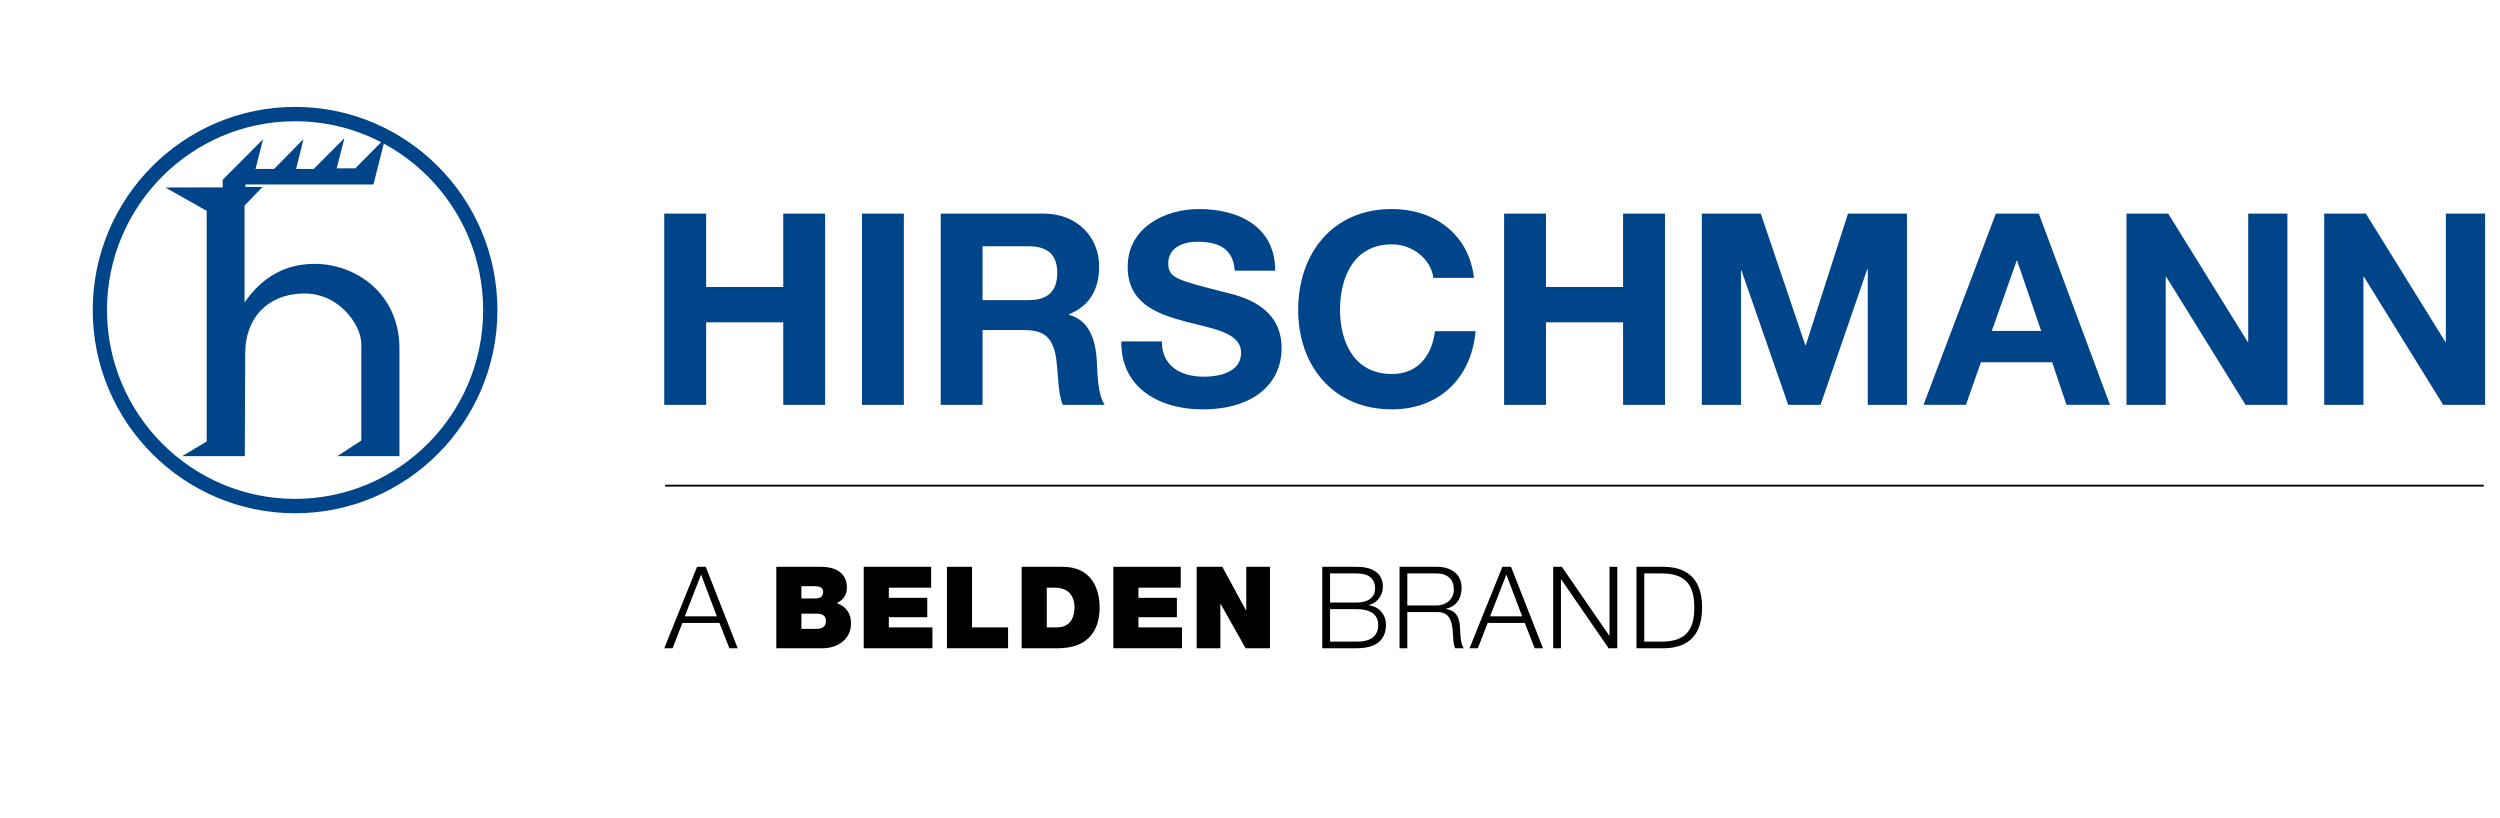
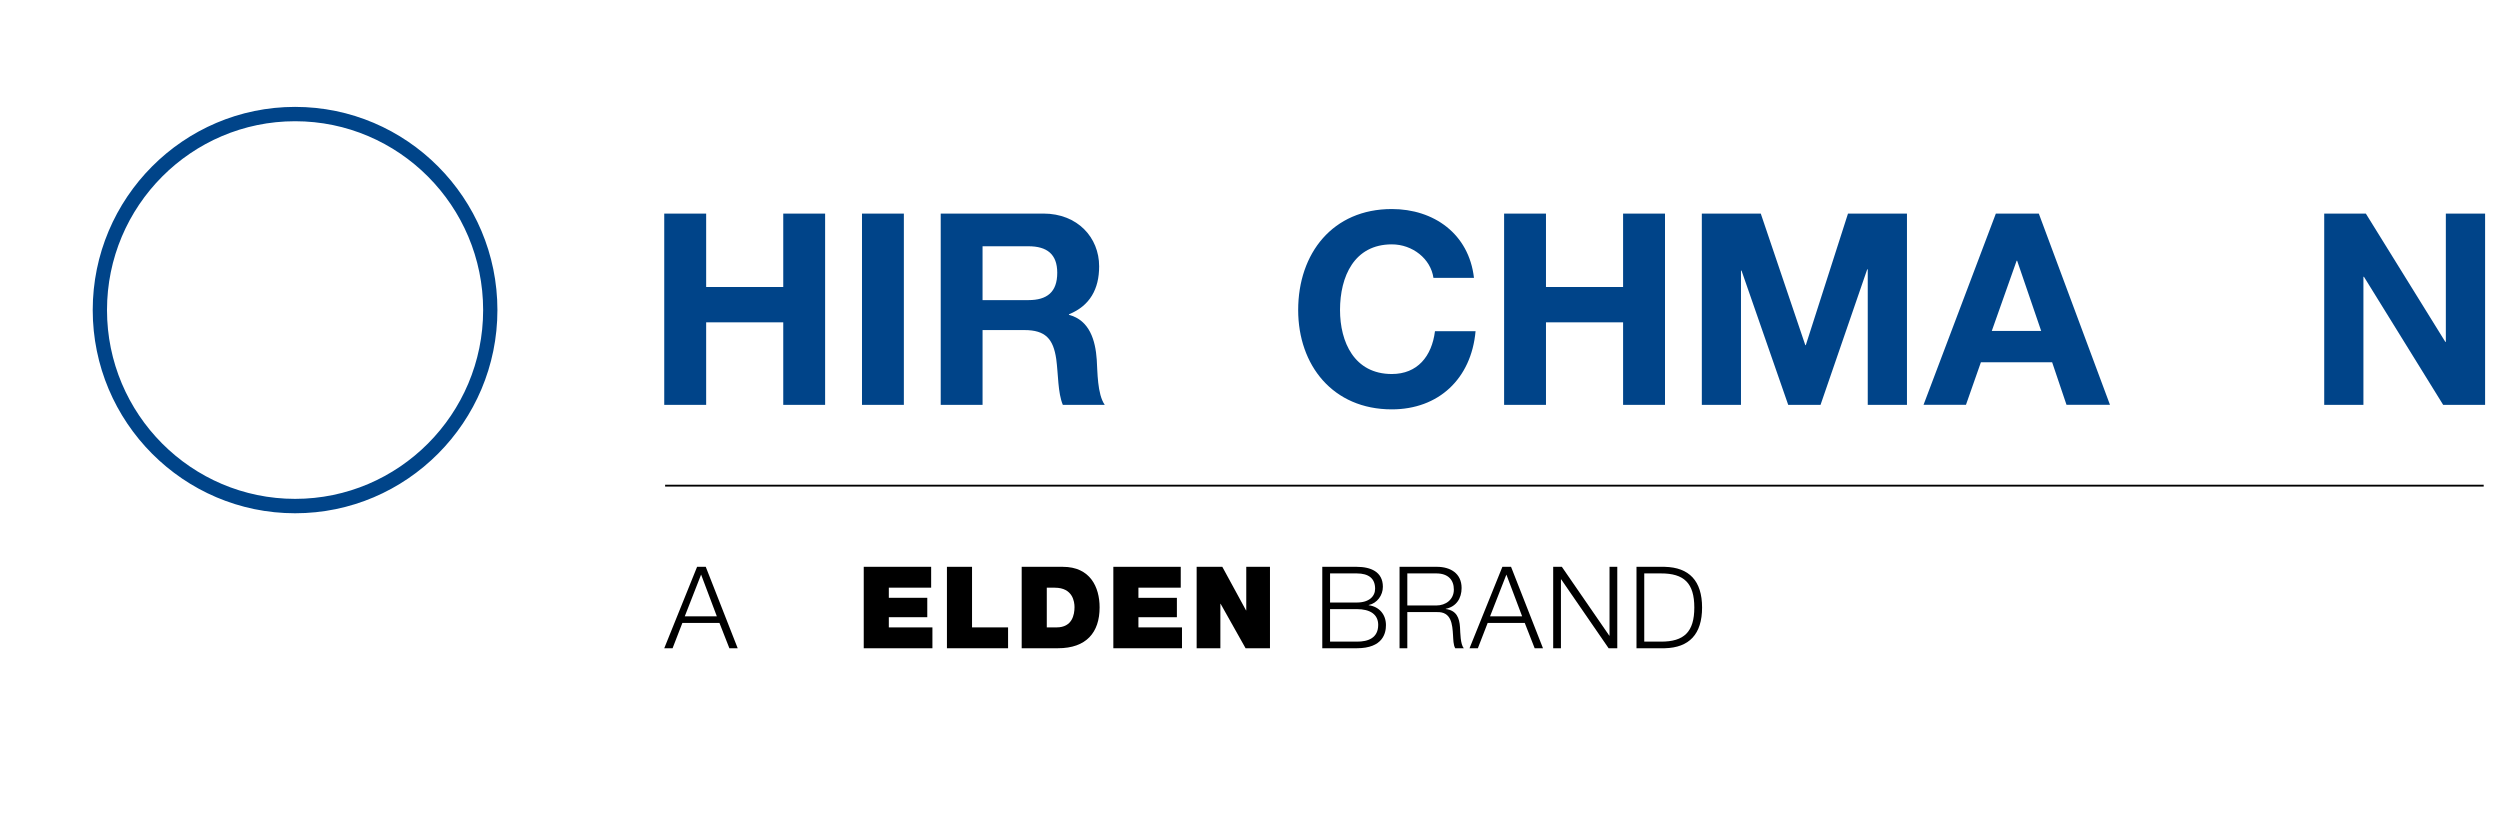
<svg xmlns="http://www.w3.org/2000/svg" xmlns:xlink="http://www.w3.org/1999/xlink" viewBox="0 0 1403 459.01">
  <path d="M391.205 318.095h4.862l17.93 45.703h-4.672l-5.577-14.224h-20.796l-5.502 14.224h-4.677l18.432-45.703zm-6.91 27.773h17.99l-8.828-23.42-9.16 23.42z" />
  <defs>
    <path id="a" d="M0 0h1403v459.01H0z" />
  </defs>
  <clipPath id="b">
    <use xlink:href="#a" overflow="visible" width="100%" height="100%" />
  </clipPath>
-   <path clip-path="url(#b)" d="M435.67 318.103h25.02c12.03 0 14.596 6.776 14.596 11.438 0 4.626-2.244 7.123-5.634 8.97 4.097 1.414 7.938 4.67 7.938 11.403 0 9.15-7.938 13.89-15.996 13.89h-25.92v-45.7h-.005zm14.08 17.772h7.428c2.942 0 4.79-.83 4.79-3.766 0-2.307-1.913-3.135-4.79-3.135h-7.43v6.9zm0 17.04H458c2.95 0 5.506-.828 5.506-4.356 0-2.684-1.6-4.166-4.922-4.166h-8.833v8.52h-.004z" />
  <defs>
    <path id="c" d="M0 0h1403v459.01H0z" />
  </defs>
  <clipPath id="d">
    <use xlink:href="#c" overflow="visible" width="100%" height="100%" />
  </clipPath>
  <path clip-path="url(#d)" d="M484.73 318.095h37.83V329.8h-23.75v5.703h21.577v10.878H498.81v5.71h24.462V363.8h-38.54z" />
  <defs>
    <path id="e" d="M0 0h1403v459.01H0z" />
  </defs>
  <clipPath id="f">
    <use xlink:href="#e" overflow="visible" width="100%" height="100%" />
  </clipPath>
  <path clip-path="url(#f)" d="M531.42 318.095h14.087v33.996h20.222V363.8h-34.31z" />
  <defs>
    <path id="g" d="M0 0h1403v459.01H0z" />
  </defs>
  <clipPath id="h">
    <use xlink:href="#g" overflow="visible" width="100%" height="100%" />
  </clipPath>
  <path clip-path="url(#h)" d="M573.37 318.103h23.115c15.238 0 20.616 11.252 20.616 22.773 0 14.03-7.432 22.918-23.376 22.918H573.37v-45.69zm14.086 33.988h5.51c8.77 0 10.05-7.108 10.05-11.398 0-2.884-.904-10.878-11.067-10.878h-4.494v22.277z" />
  <defs>
    <path id="i" d="M0 0h1403v459.01H0z" />
  </defs>
  <clipPath id="j">
    <use xlink:href="#i" overflow="visible" width="100%" height="100%" />
  </clipPath>
  <path clip-path="url(#j)" d="M624.806 318.095h37.826V329.8h-23.75v5.703h21.588v10.878h-21.588v5.71h24.45V363.8h-38.526z" />
  <defs>
    <path id="k" d="M0 0h1403v459.01H0z" />
  </defs>
  <clipPath id="l">
    <use xlink:href="#k" overflow="visible" width="100%" height="100%" />
  </clipPath>
  <path clip-path="url(#l)" d="M671.56 318.095h14.403l13.312 24.453h.13v-24.453h13.308v45.703h-13.69L685 338.835h-.125v24.963H671.56z" />
  <defs>
    <path id="m" d="M0 0h1403v459.01H0z" />
  </defs>
  <clipPath id="n">
    <use xlink:href="#m" overflow="visible" width="100%" height="100%" />
  </clipPath>
  <path clip-path="url(#n)" d="M742.066 318.103h19.342c7.682 0 14.663 2.677 14.663 11.197 0 4.79-3.208 9.21-7.937 10.232v.13c5.89.778 9.662 5.202 9.662 11.14 0 4.357-1.546 12.996-16.388 12.996h-19.342v-45.695zm4.36 20.033h14.98c6.98 0 10.307-3.465 10.307-7.742 0-5.708-3.52-8.594-10.306-8.594h-14.98v16.336zm0 21.948h14.98c6.467.06 12.04-2.104 12.04-9.4 0-5.822-4.42-8.85-12.04-8.85h-14.98v18.25z" />
  <defs>
    <path id="o" d="M0 0h1403v459.01H0z" />
  </defs>
  <clipPath id="p">
    <use xlink:href="#o" overflow="visible" width="100%" height="100%" />
  </clipPath>
  <path clip-path="url(#p)" d="M785.428 318.095h20.943c7.55 0 13.88 3.643 13.88 11.906 0 5.763-3 10.496-8.887 11.648v.135c5.958.77 7.684 4.866 7.995 10.308.188 3.133.188 9.4 2.115 11.708h-4.796c-1.093-1.787-1.093-5.192-1.226-7.106-.383-6.39-.89-13.51-9.145-13.188h-16.522v20.294h-4.355v-45.703zm4.355 21.703h16.268c5.314 0 9.854-3.33 9.854-8.903 0-5.563-3.324-9.095-9.853-9.095h-16.267v17.998z" />
  <defs>
    <path id="q" d="M0 0h1403v459.01H0z" />
  </defs>
  <clipPath id="r">
    <use xlink:href="#q" overflow="visible" width="100%" height="100%" />
  </clipPath>
  <path clip-path="url(#r)" d="M843.135 318.095H848l17.924 45.703h-4.67l-5.568-14.224h-20.8l-5.514 14.224h-4.674l18.437-45.703zm-6.906 27.773h17.987l-8.833-23.42-9.155 23.42z" />
  <defs>
    <path id="s" d="M0 0h1403v459.01H0z" />
  </defs>
  <clipPath id="t">
    <use xlink:href="#s" overflow="visible" width="100%" height="100%" />
  </clipPath>
  <path clip-path="url(#t)" d="M871.646 318.095h4.86l26.637 38.66h.125v-38.66h4.35v45.703h-4.86l-26.627-38.67h-.134v38.67h-4.35z" />
  <defs>
    <path id="u" d="M0 0h1403v459.01H0z" />
  </defs>
  <clipPath id="v">
    <use xlink:href="#u" overflow="visible" width="100%" height="100%" />
  </clipPath>
  <path clip-path="url(#v)" d="M918.4 318.103h15.815c13.763.315 20.993 7.87 20.993 22.836 0 14.984-7.23 22.543-20.993 22.854H918.4v-45.69zm4.354 41.98h9.282c13.13.062 18.814-5.508 18.814-19.14 0-13.63-5.688-19.203-18.814-19.145h-9.282v38.286z" />
  <defs>
    <path id="w" d="M0 0h1403v459.01H0z" />
  </defs>
  <clipPath id="x">
    <use xlink:href="#w" overflow="visible" width="100%" height="100%" />
  </clipPath>
  <path clip-path="url(#x)" d="M372.77 119.855h23.526v41.21h43.263v-41.21h23.496v107.34H439.56V180.9h-43.264v46.296H372.77z" fill="#004489" />
  <defs>
    <path id="y" d="M0 0h1403v459.01H0z" />
  </defs>
  <clipPath id="z">
    <use xlink:href="#y" overflow="visible" width="100%" height="100%" />
  </clipPath>
  <path clip-path="url(#z)" d="M483.75 119.855h23.498v107.34H483.75z" fill="#004489" />
  <defs>
    <path id="A" d="M0 0h1403v459.01H0z" />
  </defs>
  <clipPath id="B">
    <use xlink:href="#A" overflow="visible" width="100%" height="100%" />
  </clipPath>
  <path clip-path="url(#B)" d="M527.926 119.855h57.62c19.133 0 31.293 13.388 31.293 29.617 0 12.636-5.11 22.11-16.94 26.91v.313c11.534 2.994 14.845 14.27 15.59 25.09.452 6.76.287 19.393 4.478 25.412h-23.516c-2.828-6.764-2.53-17.128-3.698-25.734-1.66-11.252-6.01-16.227-17.837-16.227h-23.505v41.96H527.93v-107.34h-.004zm23.482 48.565h25.75c10.47 0 16.168-4.52 16.168-15.34 0-10.384-5.7-14.88-16.17-14.88H551.41v30.22z" fill="#004489" />
  <g>
    <defs>
-       <path id="C" d="M0 0h1403v459.01H0z" />
-     </defs>
+       </defs>
    <clipPath id="D">
      <use xlink:href="#C" overflow="visible" width="100%" height="100%" />
    </clipPath>
-     <path clip-path="url(#D)" d="M652.017 191.582c0 14.244 11.06 19.828 23.68 19.828 8.23 0 20.804-2.396 20.804-13.38 0-11.573-16.007-13.535-31.77-17.723-15.838-4.227-31.876-10.378-31.876-30.53 0-21.942 20.658-32.464 39.983-32.464 22.295 0 42.804 9.767 42.804 34.57h-22.728c-.77-12.92-9.893-16.228-21.132-16.228-7.51 0-16.162 3.143-16.162 12.172 0 8.276 5.08 9.337 31.895 16.23 7.79 1.947 31.723 6.916 31.723 31.267 0 19.706-15.412 34.412-44.457 34.412-23.66 0-45.833-11.708-45.52-38.15h22.76l-.003-.004z" fill="#004489" />
  </g>
  <g>
    <defs>
      <path id="E" d="M0 0h1403v459.01H0z" />
    </defs>
    <clipPath id="F">
      <use xlink:href="#E" overflow="visible" width="100%" height="100%" />
    </clipPath>
    <path clip-path="url(#F)" d="M804.45 155.952c-1.515-10.692-11.703-18.816-23.36-18.816-21.13 0-29.07 18.055-29.07 36.842 0 17.886 7.94 35.918 29.07 35.918 14.354 0 22.436-9.896 24.22-24.034h22.777c-2.384 26.752-20.805 43.873-46.997 43.873-33.13 0-52.554-24.794-52.554-55.753 0-31.878 19.423-56.673 52.554-56.673 23.485 0 43.262 13.814 46.104 38.644l-22.743-.002z" fill="#004489" />
  </g>
  <g>
    <defs>
      <path id="G" d="M0 0h1403v459.01H0z" />
    </defs>
    <clipPath id="H">
      <use xlink:href="#G" overflow="visible" width="100%" height="100%" />
    </clipPath>
    <path clip-path="url(#H)" d="M844.105 119.855h23.498v41.21h43.274v-41.21H934.4v107.34h-23.523V180.9h-43.274v46.296h-23.498z" fill="#004489" />
  </g>
  <g>
    <defs>
-       <path id="I" d="M0 0h1403v459.01H0z" />
-     </defs>
+       </defs>
    <clipPath id="J">
      <use xlink:href="#I" overflow="visible" width="100%" height="100%" />
    </clipPath>
    <path clip-path="url(#J)" d="M188.764 82.082S177.06 93.85 176.09 94.806h-9.916c.73-3 4.146-16.73 4.146-16.73s-15.582 15.76-16.5 16.73h-10.41c.74-3 4.212-16.673 4.212-16.673l-22.635 22.746v4.275c-3.072 0-32.18.08-32.18.08s21.595 12.21 23.202 13.113v129.397c-1.405.836-13.783 8.242-13.783 8.242h35.156l.233-57.71c0-19.822 12.54-33.002 31.996-33.553 11.318-.358 19.11 4.854 23.667 9.3 5.76 5.604 9.497 13.1 9.497 19.08v54.1c-1.353.873-13.467 8.784-13.467 8.784h34.858v-60.385c0-30.866-24.51-47.53-47.583-47.53-16.297 0-29.495 7.337-39.342 21.69v-54.42c.862-.898 10.122-10.436 10.122-10.436h-9.604v-1.376h71.814l6.59-25.993s-15.872 15.997-16.81 16.94h-10.416c.782-3.032 4.364-16.948 4.364-16.948l-4.538 4.552z" fill="#004489" />
  </g>
  <g>
    <defs>
      <path id="K" d="M0 0h1403v459.01H0z" />
    </defs>
    <clipPath id="L">
      <use xlink:href="#K" overflow="visible" width="100%" height="100%" />
    </clipPath>
    <path clip-path="url(#L)" d="M52.037 174.006c0 62.86 50.933 114.038 113.573 114.038 62.625 0 113.54-51.178 113.54-114.038 0-62.868-50.918-114.02-113.54-114.02-62.64.005-113.573 51.152-113.573 114.02m8.012 0c0-58.44 47.37-105.97 105.56-105.97 58.183 0 105.53 47.534 105.53 105.97s-47.348 105.958-105.53 105.958c-58.193.004-105.56-47.515-105.56-105.958" fill="#004489" />
  </g>
  <g>
    <defs>
      <path id="M" d="M0 0h1403v459.01H0z" />
    </defs>
    <clipPath id="N">
      <use xlink:href="#M" overflow="visible" width="100%" height="100%" />
    </clipPath>
    <path clip-path="url(#N)" d="M955.063 119.855h33.077l24.987 73.817h.293l23.676-73.817h33.09v107.34h-22.008v-76.062h-.298l-26.196 76.063h-18.144l-26.197-75.317h-.305v75.316h-21.975z" fill="#004489" />
  </g>
  <g>
    <defs>
      <path id="O" d="M0 0h1403v459.01H0z" />
    </defs>
    <clipPath id="P">
      <use xlink:href="#O" overflow="visible" width="100%" height="100%" />
    </clipPath>
    <path clip-path="url(#P)" d="M1120.07 119.855h24.106l39.945 107.337h-24.394l-8.07-23.895h-39.975l-8.388 23.895h-23.812l40.59-107.337zm-2.274 65.852h27.71l-13.48-39.373h-.297l-13.934 39.373z" fill="#004489" />
  </g>
  <g>
    <defs>
      <path id="Q" d="M0 0h1403v459.01H0z" />
    </defs>
    <clipPath id="R">
      <use xlink:href="#Q" overflow="visible" width="100%" height="100%" />
    </clipPath>
-     <path clip-path="url(#R)" d="M1193.397 119.855h23.376l44.616 72.008h.303v-72.008h21.998v107.34h-23.48l-44.506-71.855h-.3v71.856h-22.007z" fill="#004489" />
  </g>
  <g>
    <defs>
      <path id="S" d="M0 0h1403v459.01H0z" />
    </defs>
    <clipPath id="T">
      <use xlink:href="#S" overflow="visible" width="100%" height="100%" />
    </clipPath>
    <path clip-path="url(#T)" d="M1304.35 119.855h23.353l44.615 72.008h.287v-72.008h22.032v107.34h-23.535l-44.445-71.855h-.304v71.856h-22.003z" fill="#004489" />
  </g>
  <g>
    <defs>
      <path id="U" d="M52.037 59.998h1342.596v303.8H52.037z" />
    </defs>
    <clipPath id="V">
      <use xlink:href="#U" overflow="visible" width="100%" height="100%" />
    </clipPath>
    <path clip-path="url(#V)" d="M373.263 272.545H1393.85" fill="none" stroke="#000" stroke-width="1.041" />
  </g>
</svg>